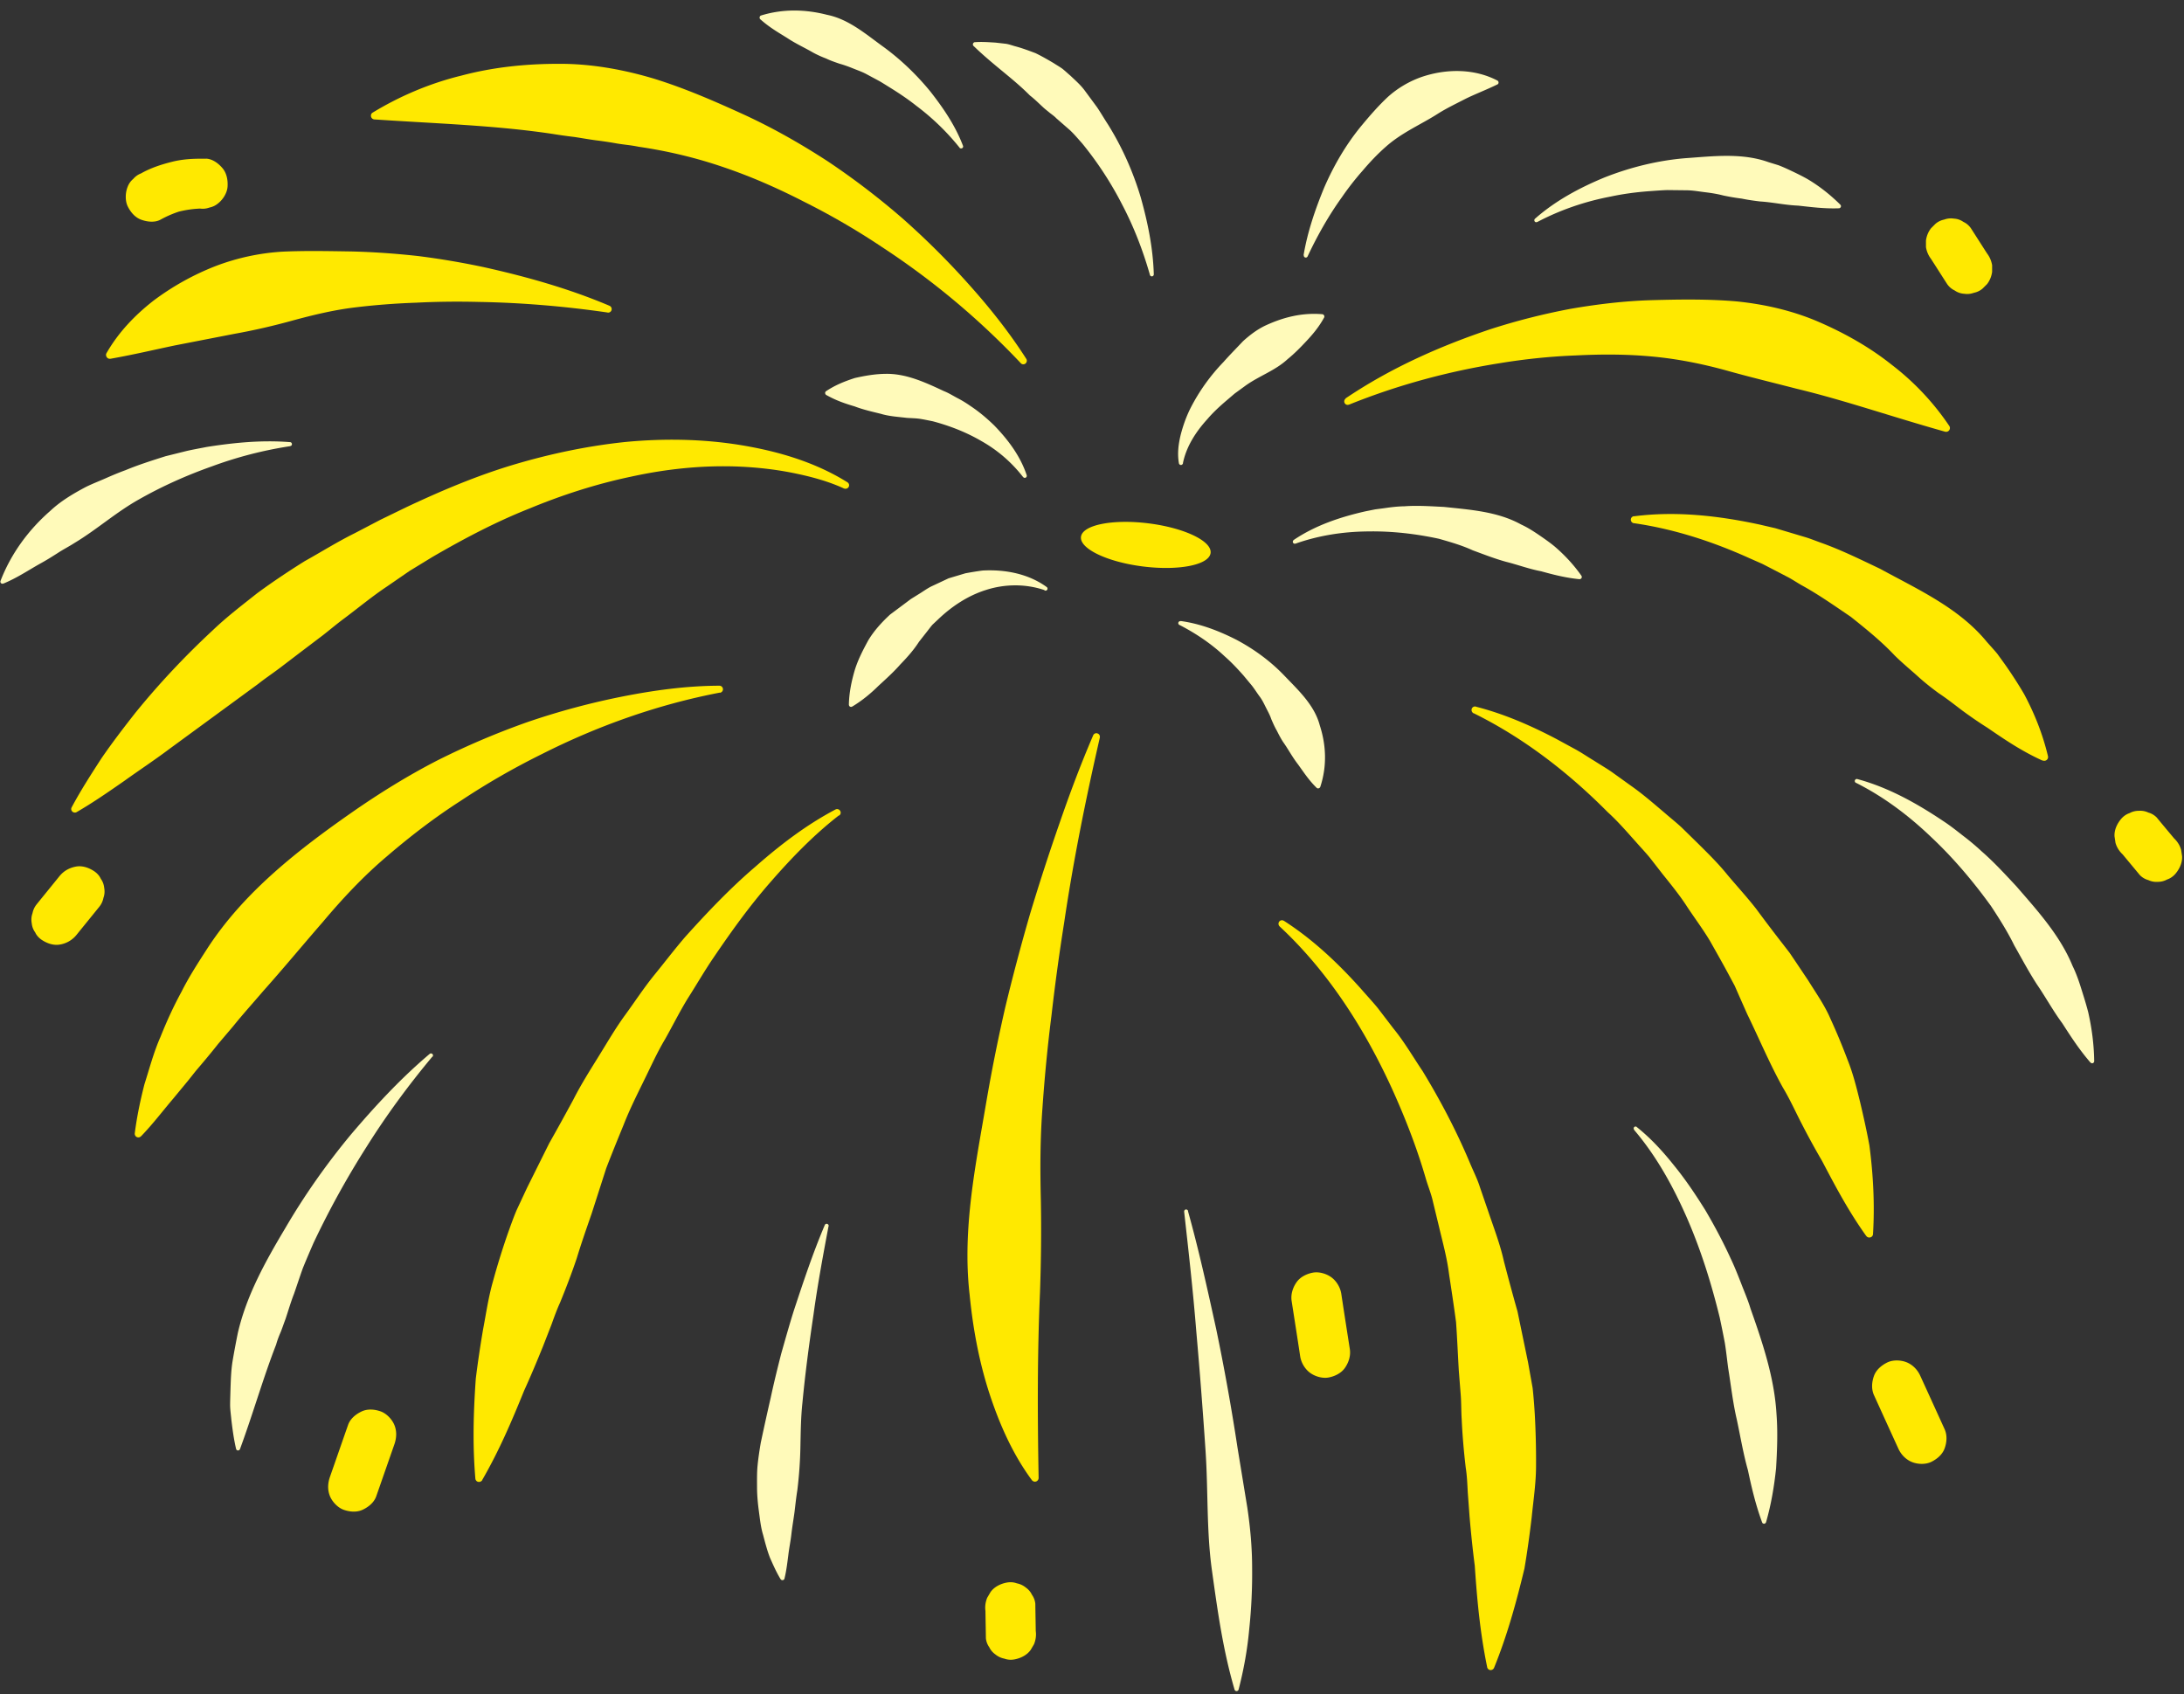
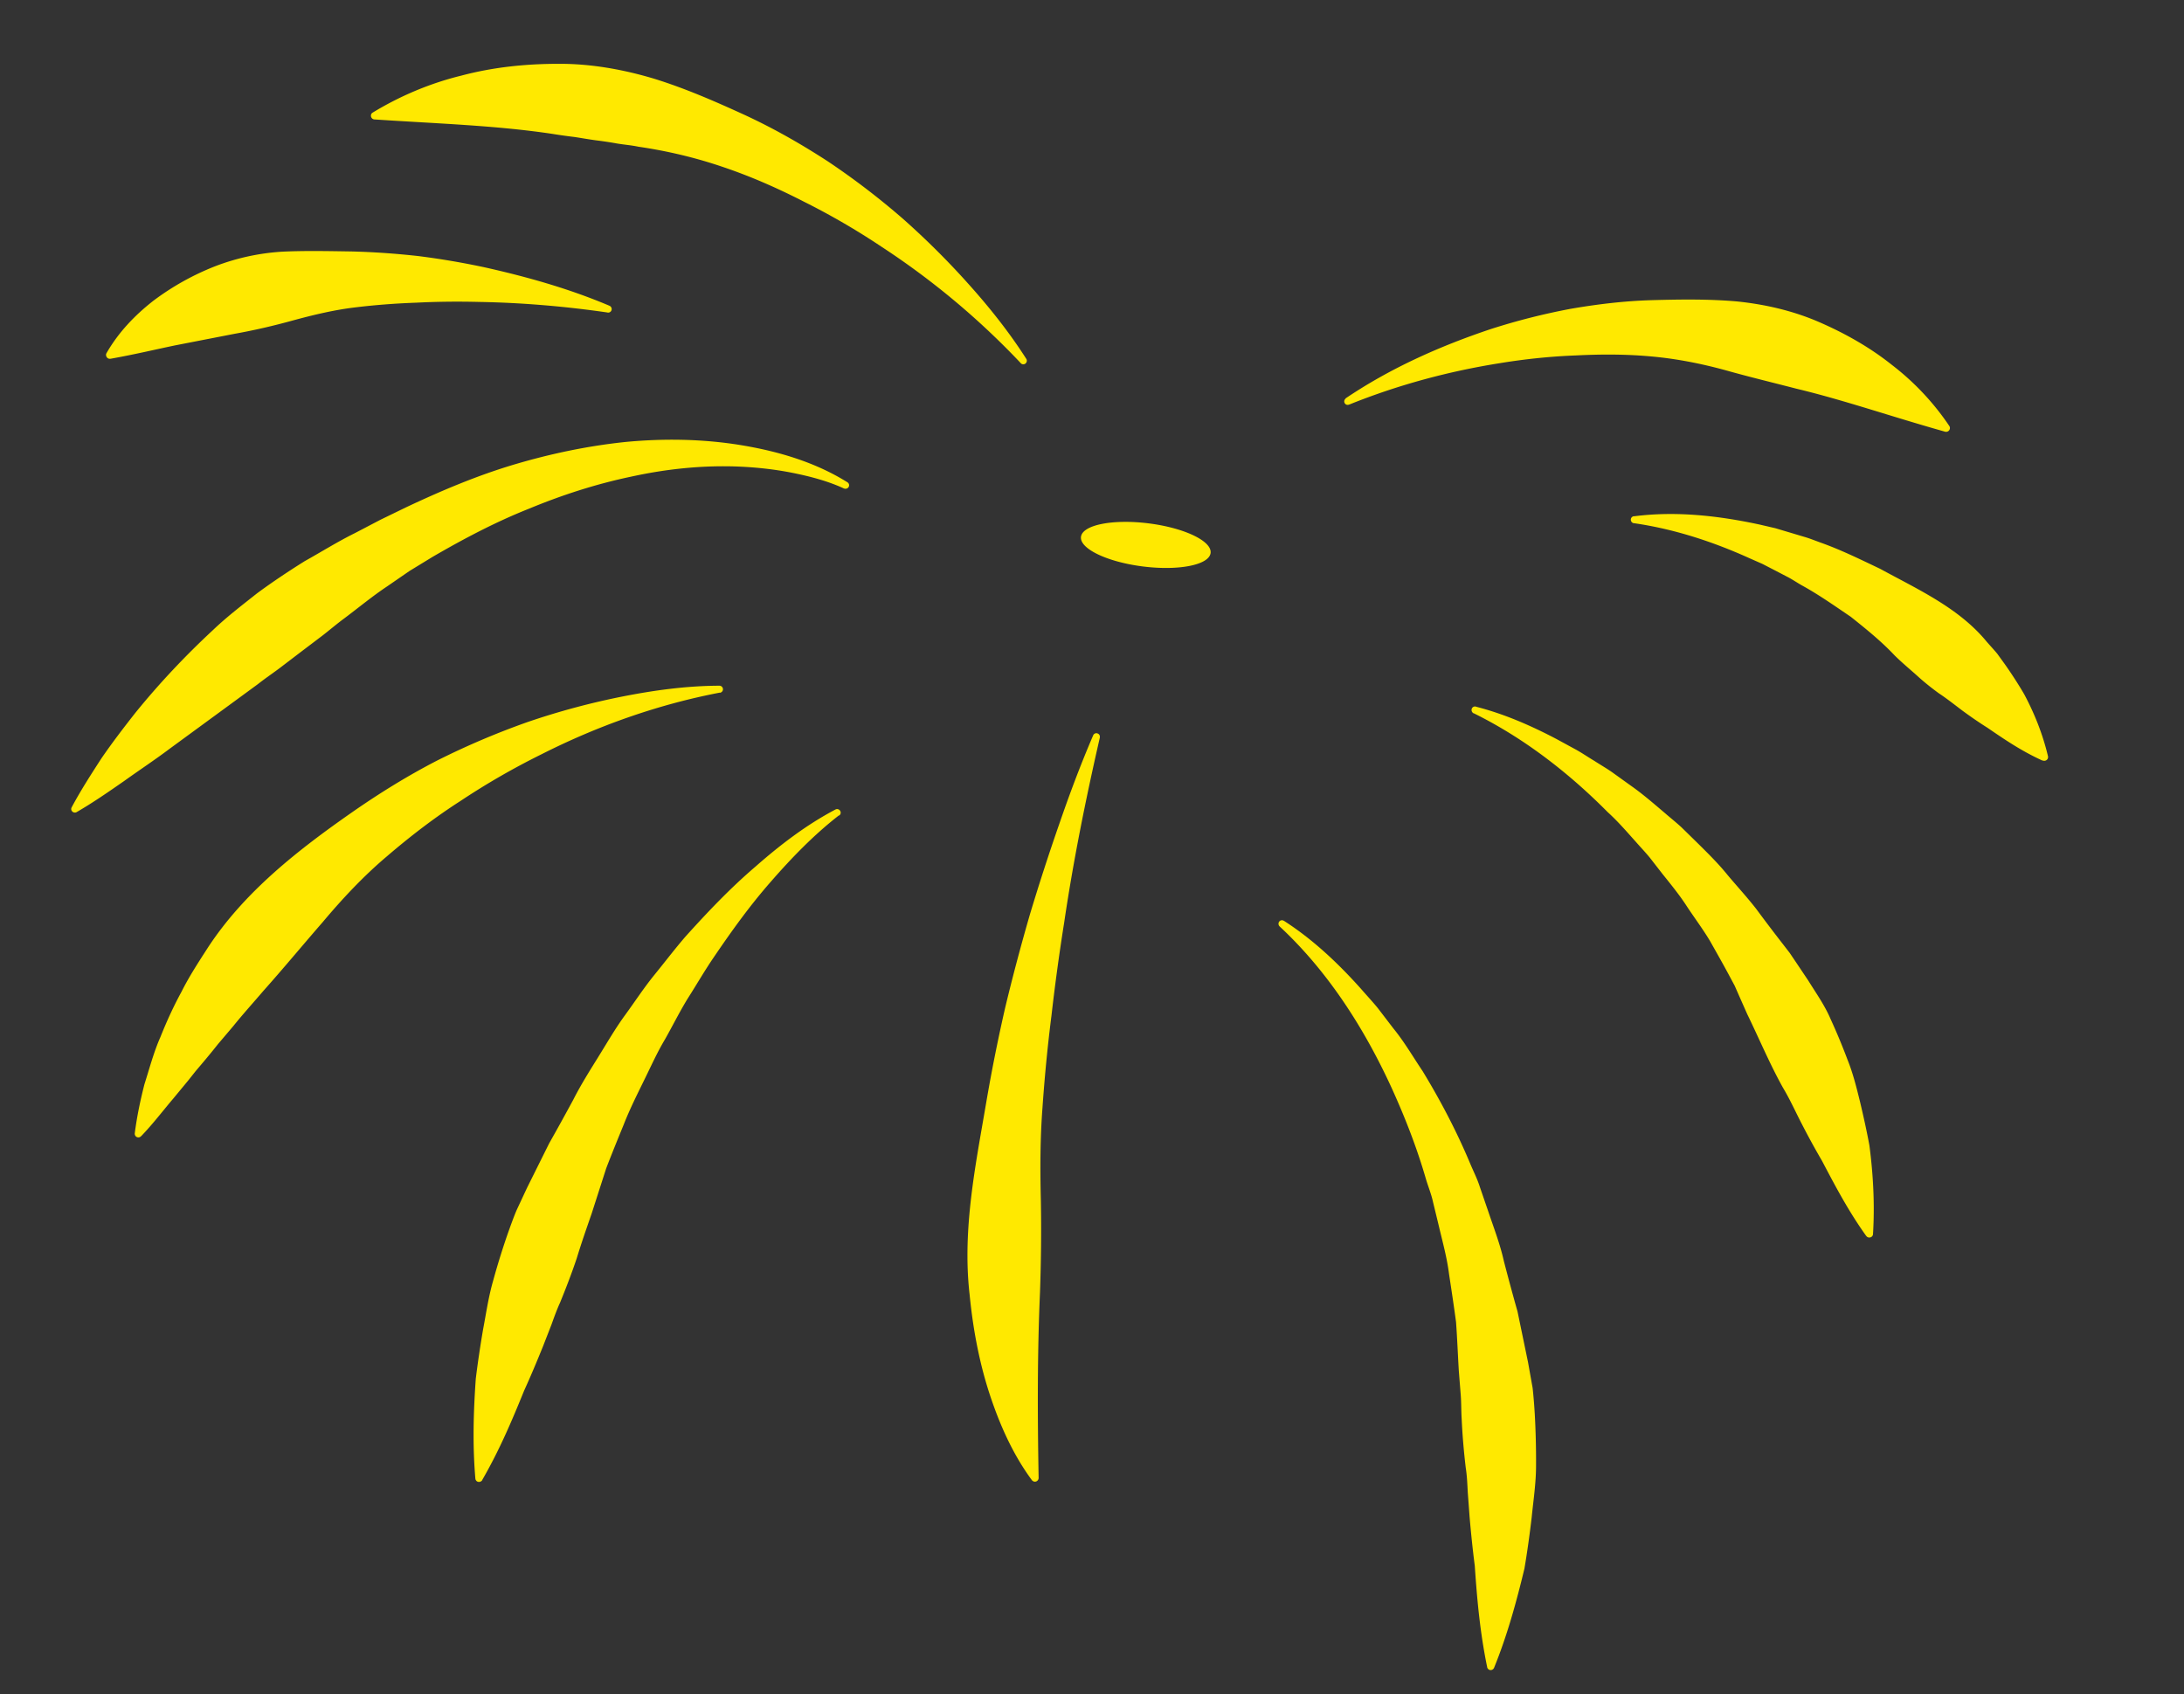
<svg xmlns="http://www.w3.org/2000/svg" width="205" height="159" fill="none">
  <rect width="100%" height="100%" fill="#333333" stroke="none" />
  <path fill="#FFE900" d="M113.632 51.905c.14-1.118-2.471-2.364-5.83-2.784-3.359-.42-6.196.146-6.336 1.264-.139 1.118 2.471 2.365 5.83 2.785 3.36.42 6.196-.147 6.336-1.265ZM95.81 34.08a72.544 72.544 0 0 0-13.05-10.91 66.835 66.835 0 0 0-7.26-4.22c-2.47-1.27-5.01-2.39-7.62-3.27-2.6-.89-5.28-1.52-7.96-1.91-.66-.14-1.34-.19-2-.3-.66-.12-1.33-.22-1.99-.3-.67-.09-1.33-.21-1.99-.31-.67-.08-1.33-.17-2-.28-5.36-.81-10.81-.97-16.8-1.37a.347.347 0 0 1-.32-.37c0-.12.07-.22.16-.27 2.58-1.57 5.4-2.76 8.35-3.48 2.94-.78 6-1.1 9.06-1.1 3.07-.02 6.12.53 9.05 1.41 2.92.91 5.71 2.13 8.44 3.38 2.73 1.26 5.34 2.75 7.83 4.37a70.56 70.56 0 0 1 7.05 5.39c2.21 1.96 4.29 4.03 6.23 6.21 1.95 2.18 3.76 4.46 5.34 6.93.1.15.05.36-.1.46-.14.09-.31.06-.42-.05h-.01l.01-.01ZM79.2 45.84c-1.52-.7-3.21-1.14-4.87-1.47-1.67-.33-3.36-.51-5.05-.58-3.39-.13-6.77.23-10.05.95-3.29.69-6.5 1.73-9.61 3.02-3.12 1.24-6.11 2.82-9.02 4.51l-2.16 1.32-2.09 1.44c-1.4.93-2.71 2.02-4.06 3.03-.68.5-1.32 1.05-1.99 1.57l-2.02 1.53-2.02 1.54c-.68.51-1.38.98-2.05 1.51l-8.29 6.07c-1.38 1.04-2.84 2-4.26 3.02-1.44 1-2.89 2.01-4.46 2.92-.16.1-.37.04-.47-.12a.325.325 0 0 1 0-.33c.85-1.59 1.82-3.09 2.79-4.59 1.01-1.47 2.09-2.88 3.19-4.28 2.24-2.76 4.69-5.36 7.31-7.79 1.29-1.23 2.72-2.32 4.12-3.43 1.44-1.06 2.94-2.06 4.46-3.01 1.58-.88 3.09-1.83 4.71-2.63l2.39-1.25 2.43-1.18c3.25-1.53 6.57-2.94 10.03-3.98 3.45-1.03 7-1.78 10.58-2.15 3.59-.34 7.21-.28 10.75.29 3.53.58 7 1.59 10.06 3.5.15.1.2.3.1.45-.09.14-.27.19-.42.13h-.03v-.01ZM67.56 65.01c-5.84 1.12-11.48 3.13-16.72 5.78-2.63 1.3-5.17 2.76-7.59 4.37-2.45 1.57-4.75 3.34-6.94 5.22-2.2 1.86-4.18 3.98-6.02 6.17-1.88 2.16-3.69 4.35-5.6 6.49-.93 1.09-1.9 2.16-2.81 3.29l-1.41 1.66c-.45.57-.92 1.14-1.39 1.7l-.72.85-.69.87-1.43 1.73c-.98 1.15-1.89 2.36-2.99 3.5h-.01c-.13.15-.35.15-.49.02a.36.36 0 0 1-.1-.29c.2-1.56.52-3.09.91-4.61.47-1.47.87-3.01 1.5-4.43.58-1.45 1.23-2.88 1.98-4.25.7-1.4 1.56-2.72 2.41-4.04 3.44-5.31 8.55-9.28 13.64-12.83 2.56-1.78 5.21-3.42 7.97-4.84a73.06 73.06 0 0 1 8.52-3.62 69.14 69.14 0 0 1 8.87-2.38c3-.59 6.01-1 9.08-1.01a.333.333 0 0 1 .06.66h-.02l-.01-.01ZM103.24 69.21c-1.32 5.76-2.49 11.55-3.35 17.37-.46 2.9-.86 5.81-1.19 8.71-.37 2.9-.65 5.81-.85 8.71-.22 2.9-.22 5.81-.15 8.69.05 2.88.02 5.73-.08 8.58-.25 5.73-.24 11.32-.13 17.44 0 .19-.14.35-.34.36-.12 0-.22-.06-.29-.14-1.86-2.52-3.11-5.41-4.06-8.36-.94-2.96-1.49-6.02-1.79-9.08-.7-6.15.58-12.21 1.58-18.12.51-2.97 1.1-5.91 1.77-8.83.7-2.91 1.47-5.8 2.3-8.67.86-2.86 1.78-5.7 2.76-8.51.97-2.82 2.01-5.6 3.19-8.34.07-.17.27-.25.43-.17.15.06.23.22.19.38l.01-.02ZM138.54 66.33c2.66.68 5.15 1.77 7.57 3.04l1.8.98c.6.33 1.16.72 1.75 1.07.57.37 1.17.71 1.73 1.11l1.67 1.2c1.13.79 2.16 1.69 3.21 2.58.52.45 1.06.88 1.57 1.35l1.48 1.45c.98.97 1.97 1.94 2.84 3.02.89 1.06 1.83 2.08 2.68 3.17.82 1.11 1.66 2.22 2.51 3.31l.64.83.58.86 1.16 1.73c.73 1.18 1.55 2.33 2.09 3.6.58 1.26 1.11 2.54 1.6 3.84.52 1.29.85 2.64 1.18 3.98.32 1.35.62 2.7.87 4.05.36 2.75.51 5.54.34 8.33a.34.34 0 0 1-.37.32c-.11 0-.2-.06-.26-.14l-.02-.02c-1.66-2.32-2.9-4.68-4.13-7.02-.67-1.15-1.3-2.3-1.89-3.45-.6-1.15-1.12-2.33-1.79-3.44-1.25-2.25-2.23-4.6-3.35-6.9l-.78-1.76-.39-.89-.45-.84c-.6-1.13-1.24-2.25-1.87-3.37-.66-1.1-1.43-2.13-2.14-3.2-.7-1.09-1.51-2.08-2.32-3.09l-1.19-1.53c-.41-.5-.85-.96-1.28-1.45-.86-.96-1.71-1.95-2.67-2.82-3.65-3.68-7.85-6.95-12.57-9.28h-.03c-.16-.1-.23-.29-.15-.46a.33.33 0 0 1 .38-.17v.01ZM126.29 37.4c4.19-2.83 8.82-4.9 13.66-6.52 2.43-.78 4.91-1.41 7.45-1.89 2.54-.44 5.12-.75 7.73-.82 2.6-.07 5.24-.11 7.89.12 2.64.27 5.26.87 7.71 1.93 2.44 1.06 4.77 2.37 6.84 4.02 2.09 1.6 3.92 3.54 5.4 5.74.11.16.06.38-.1.49-.09.06-.19.07-.29.05-5.06-1.42-9.46-2.96-13.97-4.04-2.24-.58-4.45-1.11-6.68-1.74-2.24-.61-4.55-1.07-6.89-1.28-2.35-.22-4.73-.22-7.11-.1-2.39.09-4.79.34-7.17.73-4.78.76-9.55 2.04-14.11 3.88h-.02c-.17.08-.36 0-.43-.17-.06-.15 0-.31.12-.4h-.03ZM153.37 48.46c3.94-.51 7.92-.06 11.82.78l1.46.34 1.44.43 1.44.43c.48.15.94.34 1.42.51 1.9.68 3.7 1.57 5.53 2.44 3.51 1.92 7.39 3.66 10 6.84.33.38.68.75 1 1.14.3.42.6.82.89 1.24.58.84 1.13 1.69 1.64 2.57.96 1.8 1.73 3.73 2.22 5.79a.35.35 0 0 1-.27.43c-.08.02-.16 0-.23-.02h-.03c-1.98-.9-3.58-2-5.16-3.08-.81-.51-1.59-1.05-2.34-1.6-.74-.56-1.46-1.13-2.23-1.64-.74-.54-1.45-1.11-2.11-1.72-.68-.6-1.37-1.18-2.02-1.82-1.26-1.34-2.68-2.48-4.12-3.63-1.51-1.02-3.02-2.09-4.63-2.97-.4-.23-.79-.49-1.19-.71l-1.23-.64-1.24-.64-1.27-.56c-3.39-1.53-7.02-2.72-10.77-3.26h-.03a.336.336 0 0 1-.28-.38c.02-.15.14-.26.28-.28l.01.01ZM120.52 86.43c2.72 1.75 5.06 3.96 7.21 6.36.53.61 1.08 1.2 1.59 1.82l1.47 1.92c1.03 1.26 1.83 2.65 2.74 4 1.68 2.76 3.19 5.64 4.45 8.64.31.75.69 1.48.93 2.25l.79 2.3c.52 1.54 1.11 3.07 1.46 4.65.41 1.57.83 3.14 1.28 4.72l.99 4.78.43 2.41c.09.81.15 1.62.2 2.43.09 1.62.13 3.25.12 4.87 0 1.62-.25 3.24-.41 4.85-.19 1.61-.41 3.21-.68 4.8-.76 3.16-1.62 6.29-2.85 9.31-.07.17-.27.26-.44.19a.354.354 0 0 1-.21-.25v-.02c-.67-3.24-.95-6.38-1.16-9.49-.2-1.55-.36-3.1-.49-4.63l-.17-2.3c-.04-.77-.07-1.53-.19-2.29-.18-1.52-.31-3.03-.38-4.55-.05-.76-.03-1.52-.09-2.28l-.18-2.27c-.09-1.52-.15-3.05-.26-4.57-.2-1.5-.43-3.01-.66-4.52-.19-1.52-.6-2.98-.95-4.47l-.54-2.23c-.16-.75-.45-1.45-.67-2.18-.85-2.94-1.96-5.79-3.23-8.58-2.55-5.55-5.94-10.89-10.48-15.12l-.03-.03a.341.341 0 0 1-.02-.47c.11-.12.29-.14.42-.05h.01ZM78.76 76.52c-2.35 1.82-4.46 4-6.41 6.24-1.97 2.24-3.71 4.67-5.38 7.13-.84 1.23-1.58 2.52-2.38 3.77-.78 1.26-1.44 2.6-2.17 3.89-.76 1.27-1.36 2.63-2.02 3.96-.65 1.33-1.31 2.65-1.85 4.03-.56 1.37-1.12 2.74-1.65 4.12l-1.36 4.23c-.48 1.39-.97 2.78-1.4 4.2-.47 1.4-1 2.78-1.56 4.15-.31.68-.56 1.37-.81 2.07l-.81 2.08c-.56 1.38-1.14 2.77-1.77 4.15-1.13 2.79-2.32 5.59-3.92 8.36v.02c-.1.16-.31.22-.48.13a.35.35 0 0 1-.17-.27c-.27-3.15-.18-6.27.04-9.38.19-1.54.42-3.07.68-4.6.29-1.52.51-3.07.94-4.56.41-1.5.87-2.98 1.38-4.45.26-.73.52-1.46.82-2.18l.99-2.12 2.08-4.18c.77-1.36 1.52-2.72 2.26-4.09.7-1.38 1.53-2.7 2.35-4.02.82-1.32 1.59-2.66 2.51-3.92.92-1.26 1.76-2.55 2.74-3.76.98-1.2 1.92-2.44 2.93-3.61 2.08-2.31 4.21-4.55 6.56-6.56 2.32-2.04 4.77-3.92 7.52-5.37.16-.09.36-.02.45.14.08.14.04.32-.09.42l-.02.02v-.04ZM57.02 29.33c-4-.58-8.03-.92-12.02-.99-1.99-.05-3.98-.03-5.95.07-1.97.07-3.93.22-5.86.46-1.93.24-3.82.7-5.67 1.2-1.84.51-3.65.93-5.5 1.26l-5.6 1.09c-1.91.4-3.84.86-6.03 1.25h-.01c-.2.04-.38-.09-.42-.29-.02-.09 0-.17.04-.24 1.12-1.95 2.67-3.57 4.42-4.93A24.59 24.59 0 0 1 20.17 25a21.12 21.12 0 0 1 6.35-1.38c2.16-.1 4.31-.05 6.42-.02 2.12.05 4.21.2 6.29.43 2.08.26 4.13.61 6.16 1.04 4.05.9 8.02 2.02 11.82 3.63.17.07.25.27.18.44-.06.14-.21.22-.35.2h-.01l-.01-.01Z" />
-   <path fill="#FFFABA" d="M98.05 55.39c-1.82-.62-3.78-.57-5.49-.02-1.72.54-3.24 1.55-4.54 2.8l-.49.46c-.15.17-.29.36-.43.54l-.84 1.07c-.5.78-1.1 1.45-1.75 2.12-.61.7-1.32 1.34-2.05 2.01-.7.69-1.48 1.35-2.45 1.94H80a.2.2 0 0 1-.29-.06.261.261 0 0 1-.03-.11c.02-1.11.24-2.16.53-3.17.3-1.01.79-1.95 1.29-2.87.54-.9 1.27-1.7 2.05-2.42l1.3-.97.64-.48.69-.43c.47-.28.89-.61 1.39-.83l1.47-.69 1.57-.47c.54-.1 1.08-.19 1.61-.26 2.17-.12 4.34.32 6.03 1.55.08.06.1.18.04.26-.05.07-.14.09-.21.07h-.03v-.04ZM96.01 44.75a12.98 12.98 0 0 0-3.87-3.34c-1.45-.85-3.01-1.45-4.59-1.87-.41-.08-.81-.17-1.21-.23-.41-.06-.83-.06-1.24-.09-.81-.1-1.63-.14-2.42-.38-.81-.2-1.63-.38-2.47-.7-.85-.25-1.72-.54-2.64-1.06h-.01c-.1-.07-.14-.2-.08-.3.02-.03.04-.06.07-.07.85-.57 1.76-.93 2.69-1.23.93-.21 1.89-.38 2.85-.39 1.94-.05 3.78.81 5.51 1.62.44.17.86.44 1.28.66.43.22.83.47 1.23.75.8.53 1.53 1.15 2.21 1.81 1.32 1.36 2.46 2.89 3.05 4.67.03.1-.02.21-.12.24-.08.03-.16 0-.21-.06l-.02-.02-.01-.01ZM110.84 58.29c1.82.25 3.54.91 5.2 1.75 1.64.87 3.19 1.99 4.51 3.37 1.3 1.36 2.83 2.76 3.33 4.67.6 1.84.69 3.83.05 5.77-.04.11-.16.17-.27.14a.218.218 0 0 1-.08-.05l-.02-.02c-.75-.74-1.22-1.49-1.74-2.2-.54-.7-.91-1.42-1.39-2.09-.22-.34-.4-.69-.58-1.05-.2-.34-.36-.71-.52-1.08-.13-.39-.33-.74-.51-1.1-.18-.36-.36-.74-.61-1.06-.24-.33-.46-.68-.71-1l-.79-.95c-.55-.62-1.12-1.23-1.76-1.79-1.23-1.16-2.68-2.14-4.23-2.94h-.02c-.09-.06-.13-.17-.08-.26.04-.07.12-.11.19-.1l.03-.01ZM121.45 50.67c2.02-1.36 4.34-2.14 6.73-2.68l.9-.18.91-.12c.61-.09 1.22-.16 1.84-.17 1.24-.09 2.47 0 3.71.06 2.44.26 5.04.43 7.24 1.65.57.26 1.09.59 1.61.94.51.35 1.02.7 1.51 1.1.95.81 1.81 1.73 2.54 2.77.06.09.04.22-.05.28a.23.23 0 0 1-.14.04h-.02c-1.3-.13-2.45-.43-3.57-.74-1.16-.22-2.21-.62-3.3-.89-1.08-.3-2.1-.7-3.13-1.08-1.02-.47-2.08-.77-3.16-1.08-2.18-.47-4.42-.73-6.69-.69-2.27.02-4.58.37-6.76 1.14h-.02c-.1.04-.21-.01-.24-.11a.19.19 0 0 1 .07-.22l.02-.02ZM110.66 43.49c-.16-.9-.05-1.79.16-2.66.22-.86.52-1.71.92-2.51.81-1.59 1.87-3.07 3.1-4.34.59-.67 1.21-1.29 1.83-1.95.65-.59 1.36-1.13 2.16-1.5 1.6-.73 3.33-1.2 5.28-1.04.12.01.21.12.2.24 0 .03-.01.06-.03.09-.49.89-1.06 1.56-1.64 2.18-.58.62-1.16 1.21-1.78 1.71-1.17 1.09-2.73 1.59-4.01 2.53l-.96.7-.89.76c-.59.51-1.17 1.05-1.68 1.65-1.05 1.15-1.96 2.54-2.28 4.1v.04c-.03.1-.13.17-.23.15a.207.207 0 0 1-.15-.15ZM107.94 25.81c-.65-2.29-1.51-4.51-2.6-6.59a32.39 32.39 0 0 0-3.77-5.77c-.38-.42-.74-.86-1.15-1.24l-1.26-1.1c-.19-.2-.42-.36-.64-.53-.21-.18-.43-.34-.63-.53-.4-.37-.79-.76-1.22-1.09-1.57-1.59-3.39-2.81-5.28-4.64h-.01c-.08-.09-.08-.22 0-.3.04-.04.08-.06.13-.06.65-.05 1.29 0 1.94.04l.97.11c.32.05.62.17.93.25.63.17 1.24.4 1.85.63.58.28 1.15.61 1.71.94.27.18.56.34.82.53.25.2.49.43.74.64.47.45.97.88 1.35 1.4l1.15 1.56c.36.53.68 1.09 1.03 1.62 1.34 2.15 2.36 4.46 3.07 6.83.67 2.38 1.16 4.79 1.23 7.24 0 .1-.08.19-.18.19-.09 0-.16-.06-.19-.14l.01.01ZM122.36 23.95c.37-2.19 1.09-4.3 1.95-6.38.9-2.06 2.05-4.05 3.55-5.85.75-.9 1.53-1.8 2.42-2.63.9-.81 1.98-1.45 3.14-1.86 2.34-.8 4.97-.8 7.13.33.1.05.14.18.09.28-.02.04-.06.07-.09.09h-.01c-1.09.53-2.08.9-2.99 1.35-.91.47-1.77.88-2.58 1.39-1.57 1.01-3.39 1.76-4.92 3.13-.76.67-1.47 1.42-2.14 2.21-.69.78-1.34 1.61-1.94 2.48-1.24 1.72-2.31 3.61-3.23 5.57a.19.19 0 0 1-.25.1.195.195 0 0 1-.11-.2l-.02-.01ZM40.57 99.19c-2.24 2.68-4.31 5.5-6.15 8.43a82.284 82.284 0 0 0-4.99 9.04c-.34.78-.68 1.57-1 2.36-.29.8-.55 1.61-.83 2.41-.31.79-.54 1.6-.81 2.4-.15.39-.28.79-.44 1.19-.17.39-.32.78-.43 1.18-1.23 3.16-2.13 6.37-3.39 9.8-.04.11-.15.16-.25.13a.19.19 0 0 1-.12-.14c-.21-.89-.33-1.79-.44-2.7-.04-.45-.11-.92-.12-1.37 0-.45.02-.91.03-1.36.03-.91.05-1.84.19-2.74.15-.9.32-1.79.5-2.69.82-3.57 2.63-6.79 4.46-9.86 1.81-3.1 3.87-6.02 6.14-8.76 2.3-2.71 4.71-5.31 7.41-7.59.08-.07.2-.06.27.02.06.07.06.17 0 .24l-.03.01ZM77.77 115.09c-.52 2.76-1.03 5.52-1.41 8.29-.41 2.76-.78 5.53-1.04 8.28-.15 1.38-.16 2.76-.19 4.14a39.56 39.56 0 0 1-.29 4.08c-.11.68-.18 1.35-.26 2.02-.09.67-.21 1.36-.29 2.03-.07.68-.22 1.37-.3 2.07-.09.69-.17 1.4-.35 2.14v.02c-.03.11-.14.17-.24.15a.238.238 0 0 1-.13-.09c-.39-.64-.69-1.32-1-2.02-.27-.7-.45-1.41-.64-2.13-.22-.72-.29-1.44-.39-2.17-.1-.73-.17-1.46-.18-2.18 0-.72-.02-1.46.05-2.17.07-.72.18-1.43.3-2.14.3-1.41.61-2.82.93-4.21.3-1.4.64-2.78.99-4.15.39-1.37.77-2.73 1.2-4.09.89-2.69 1.78-5.37 2.89-7.98.04-.1.15-.14.25-.1.08.04.13.13.11.21h-.01ZM153.63 105.78c1.33 1.06 2.47 2.31 3.52 3.63 1.07 1.31 2.01 2.72 2.91 4.16.86 1.46 1.66 2.96 2.37 4.51.37.77.68 1.56.99 2.35.3.79.65 1.58.89 2.39 1.13 3.2 2.24 6.48 2.44 9.9.13 1.7.06 3.41-.04 5.1-.18 1.7-.46 3.39-.94 5.05-.03.1-.14.17-.24.14a.195.195 0 0 1-.13-.12c-.61-1.66-.99-3.28-1.33-4.89-.45-1.6-.71-3.2-1.05-4.78-.37-1.58-.54-3.18-.8-4.77-.11-.8-.19-1.61-.32-2.41-.15-.79-.31-1.58-.48-2.38-.77-3.14-1.73-6.24-3.02-9.22-1.29-2.97-2.88-5.88-5-8.37v-.02a.19.19 0 0 1 0-.27c.07-.06.17-.06.24 0h-.01ZM174.33 73.12c2.93.79 5.59 2.28 8.11 3.97.64.42 1.23.89 1.83 1.36.61.46 1.19.95 1.75 1.47 1.15 1 2.18 2.13 3.23 3.25 1.99 2.3 4.12 4.63 5.29 7.49.34.69.59 1.41.82 2.15.23.73.46 1.46.65 2.2.34 1.5.54 3.03.56 4.59 0 .11-.09.2-.19.2-.06 0-.11-.03-.15-.07h-.01c-1.05-1.21-1.85-2.45-2.64-3.68-.88-1.19-1.56-2.45-2.37-3.63-.78-1.2-1.44-2.45-2.14-3.68-.63-1.29-1.39-2.49-2.18-3.69-1.67-2.31-3.52-4.51-5.63-6.49-2.08-1.99-4.43-3.77-7.04-5.08h-.02c-.09-.06-.13-.17-.08-.26.04-.08.13-.12.22-.1h-.01ZM144.07 20.54c1.91-1.69 4.18-2.91 6.55-3.89 2.39-.94 4.94-1.58 7.55-1.8 2.58-.18 5.32-.53 7.83.37l.94.29c.31.12.61.25.91.39.6.28 1.19.56 1.76.88 1.13.66 2.18 1.49 3.13 2.43.08.08.08.21 0 .28-.04.04-.09.06-.13.06h-.02c-1.37.05-2.6-.12-3.81-.25-1.24-.05-2.39-.32-3.57-.39-.58-.07-1.16-.15-1.73-.27-.58-.07-1.15-.17-1.72-.29-.57-.15-1.15-.24-1.73-.31-.58-.07-1.17-.18-1.76-.18l-1.77-.02c-.59.02-1.18.07-1.77.11-1.18.09-2.38.25-3.55.5-2.37.45-4.7 1.24-6.87 2.38h-.02c-.09.06-.21.02-.25-.07a.197.197 0 0 1 .04-.23l-.01.01ZM27.22 41.88a37.62 37.62 0 0 0-7.35 1.9c-2.37.84-4.65 1.86-6.8 3.08-2.17 1.21-4 2.86-6.09 4.11-.51.33-1.07.61-1.58.95-.52.33-1.04.66-1.61.97-1.11.62-2.16 1.34-3.46 1.88H.31c-.1.05-.22 0-.26-.1a.195.195 0 0 1 0-.15c.99-2.57 2.64-4.8 4.67-6.57.99-.93 2.16-1.62 3.35-2.25.61-.3 1.24-.54 1.85-.81.61-.27 1.23-.53 1.86-.76 1.23-.51 2.5-.91 3.76-1.31l1.93-.48c.64-.15 1.29-.26 1.94-.39 2.6-.41 5.21-.66 7.82-.45.1 0 .18.1.17.2 0 .09-.07.16-.16.17h-.01l-.01.01ZM90.07 13.86a22.529 22.529 0 0 0-4.06-3.93c-.73-.58-1.5-1.1-2.28-1.59-.39-.24-.78-.49-1.17-.72l-1.21-.65c-.4-.22-.84-.37-1.26-.54-.42-.17-.85-.33-1.29-.45-.43-.15-.85-.29-1.26-.49a9.69 9.69 0 0 1-1.23-.56c-.79-.46-1.62-.83-2.43-1.37-.82-.51-1.66-.99-2.5-1.74h-.01a.231.231 0 0 1-.02-.31c.03-.03.06-.05.1-.06 2.08-.64 4.19-.57 6.18-.06 2.05.41 3.68 1.85 5.31 3.02 1.64 1.2 3.11 2.62 4.38 4.17 1.24 1.58 2.36 3.23 3.07 5.1.04.1-.01.21-.11.24a.2.2 0 0 1-.22-.06h-.01.02ZM111.51 113.68c1.02 3.65 1.83 7.34 2.64 11.03.77 3.7 1.44 7.43 2.01 11.18l.92 5.62c.28 1.88.45 3.77.45 5.67.02 1.9-.07 3.81-.27 5.71-.17 1.9-.51 3.81-1 5.69-.03.1-.13.17-.24.14a.198.198 0 0 1-.14-.14c-1.1-3.75-1.6-7.45-2.12-11.17-.52-3.7-.35-7.47-.6-11.21-.25-3.74-.54-7.48-.87-11.23-.3-3.75-.72-7.49-1.14-11.24-.01-.1.06-.2.16-.21.09-.01.18.05.21.14l-.01.02Z" />
-   <path fill="#FFE900" d="M5.58 82.24c-.71.88-1.43 1.76-2.14 2.64-.2.25-.33.53-.39.84-.11.3-.13.62-.07.94.03.31.14.6.32.85.13.28.33.5.58.68.51.35 1.15.58 1.77.46a2.52 2.52 0 0 0 1.53-.9c.71-.88 1.43-1.76 2.14-2.64.2-.25.33-.53.39-.84.11-.3.13-.62.07-.94-.03-.31-.14-.6-.32-.85-.13-.28-.33-.5-.58-.68-.51-.35-1.15-.58-1.77-.46-.62.12-1.13.41-1.53.9ZM175.91 130.97c.76 1.67 1.52 3.34 2.28 5 .25.55.7 1.02 1.26 1.25.56.23 1.3.25 1.83-.01s1.04-.68 1.25-1.26c.21-.58.26-1.25-.01-1.83-.76-1.67-1.52-3.34-2.28-5-.25-.55-.7-1.02-1.26-1.25-.56-.23-1.3-.25-1.83.01s-1.04.68-1.25 1.26c-.21.58-.26 1.25.01 1.83ZM121.24 122.12c.27 1.73.54 3.45.8 5.18.09.59.43 1.17.9 1.53.47.36 1.19.57 1.77.46.58-.11 1.18-.4 1.53-.9.35-.5.56-1.14.46-1.77-.27-1.73-.54-3.45-.8-5.18-.09-.59-.43-1.17-.9-1.53-.47-.36-1.19-.57-1.77-.46-.58.11-1.18.4-1.53.9-.35.5-.56 1.14-.46 1.77ZM19.32 14.9c-1.06-.02-2.11.02-3.15.28s-2.02.58-2.94 1.1c-.29.11-.53.29-.73.52-.24.2-.41.45-.52.74-.22.54-.25 1.3.01 1.83s.68 1.04 1.26 1.25c.58.21 1.29.29 1.83-.01a9.92 9.92 0 0 1 2.08-.86l-.59.17c.81-.22 1.63-.34 2.47-.35h-.63.32c.32.05.63.02.93-.09.3-.06.57-.19.81-.39.46-.36.85-.98.89-1.57.04-.59-.07-1.26-.48-1.74-.38-.45-.95-.88-1.57-.89l.01.01ZM181.26 24.31c.51.79 1.01 1.58 1.52 2.37.18.25.41.45.69.58.26.18.55.29.88.31.32.05.63.02.93-.09.3-.06.57-.19.81-.39l.43-.43c.26-.34.41-.72.47-1.14v-.63c-.07-.41-.23-.78-.48-1.11-.51-.79-1.01-1.58-1.52-2.37-.18-.25-.41-.45-.69-.58-.26-.18-.55-.29-.88-.31-.32-.05-.63-.02-.93.09-.3.06-.57.19-.81.39l-.43.43c-.26.34-.41.72-.47 1.14v.63c.07.41.23.78.48 1.11ZM32.67 133.75c-.57 1.62-1.13 3.25-1.7 4.87-.21.6-.24 1.24.01 1.83.22.52.72 1.05 1.26 1.25.58.21 1.26.27 1.83-.01.54-.26 1.05-.68 1.25-1.26l1.7-4.87c.21-.6.24-1.24-.01-1.83-.22-.52-.72-1.05-1.26-1.25-.58-.21-1.26-.27-1.83.01-.54.26-1.05.68-1.25 1.26ZM92.5 151.21c.01.85.03 1.7.04 2.55.03.31.14.6.32.85.13.28.33.5.58.68.25.2.53.33.84.39.3.11.62.13.94.07.59-.11 1.18-.4 1.53-.9l.31-.53c.16-.4.22-.82.16-1.24-.01-.85-.03-1.7-.04-2.55-.03-.31-.14-.6-.32-.85-.13-.28-.33-.5-.58-.68-.25-.2-.53-.33-.84-.39-.3-.11-.62-.13-.94-.07-.59.11-1.18.4-1.53.9l-.31.53c-.16.4-.22.82-.16 1.24ZM199.23 80.18l1.63 1.96c.22.22.48.38.78.46.28.13.57.19.88.17.32 0 .62-.07.89-.22.3-.1.56-.28.78-.53.39-.46.67-1.05.63-1.66l-.09-.6c-.12-.41-.34-.77-.66-1.07-.54-.65-1.09-1.3-1.63-1.96-.22-.22-.48-.38-.78-.46a1.78 1.78 0 0 0-.88-.17c-.32 0-.62.07-.89.22-.3.1-.56.28-.78.53-.39.46-.67 1.05-.63 1.66l.09.6c.12.41.34.77.66 1.07Z" />
</svg>